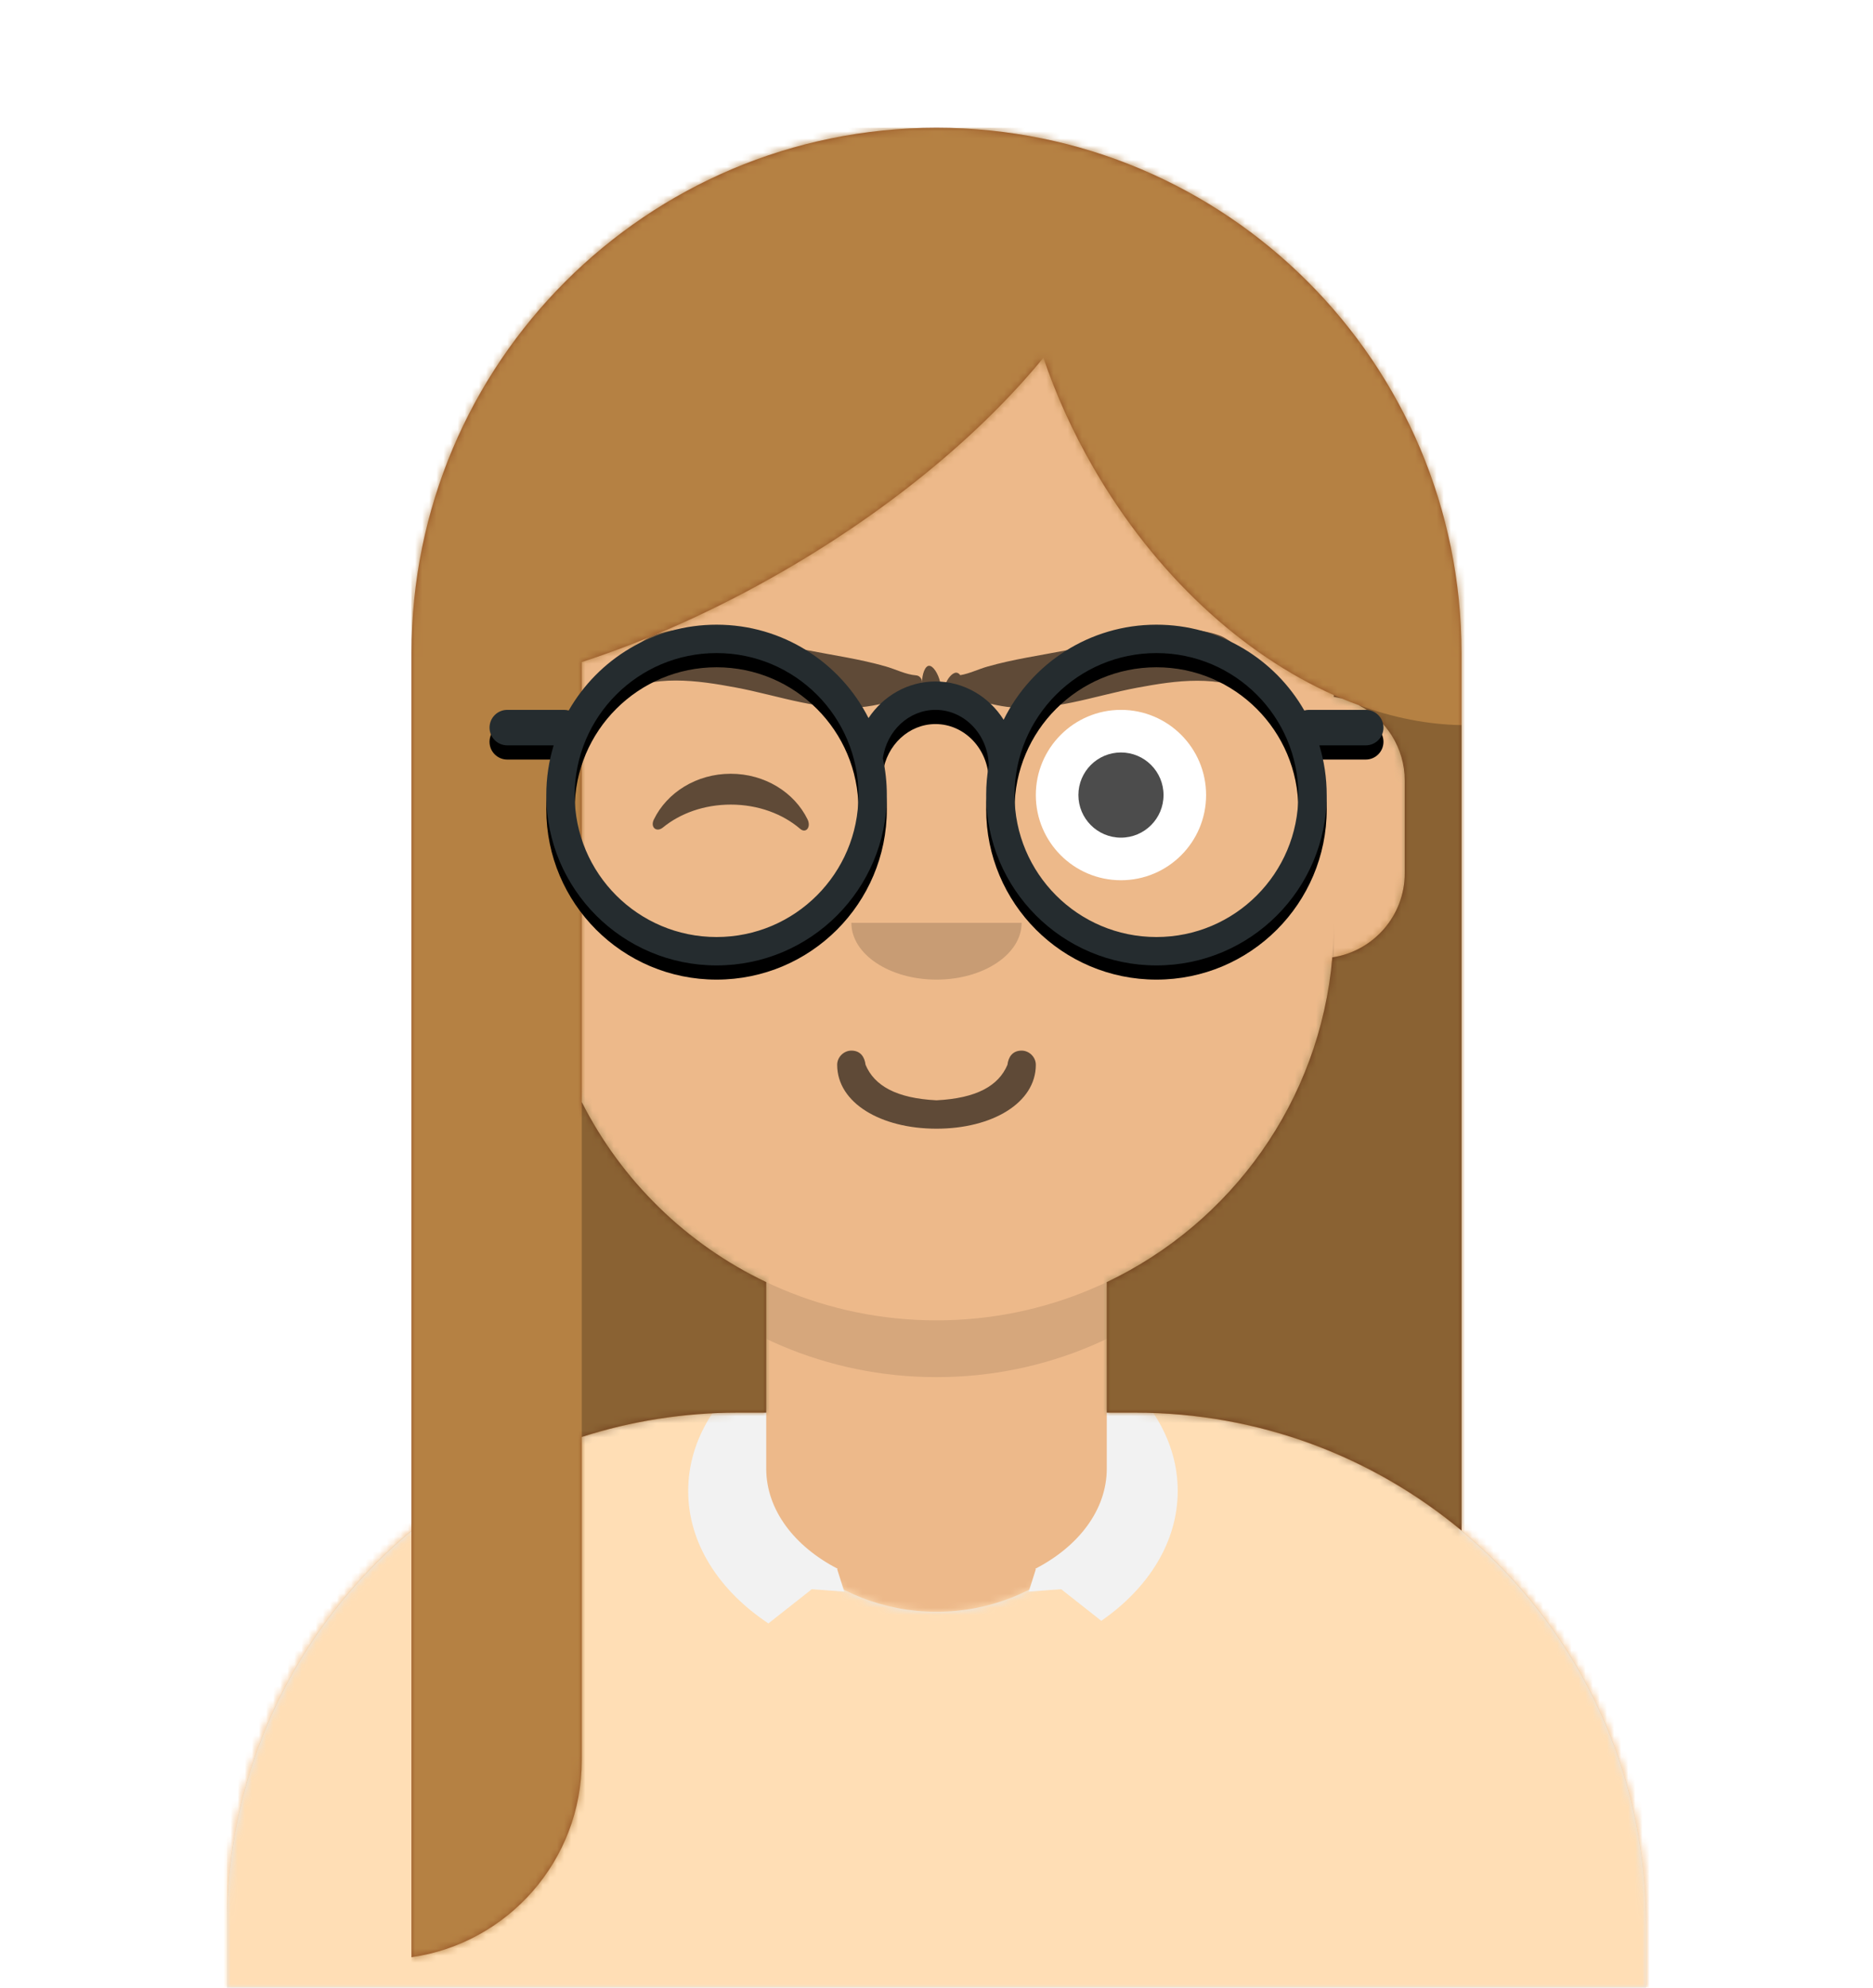
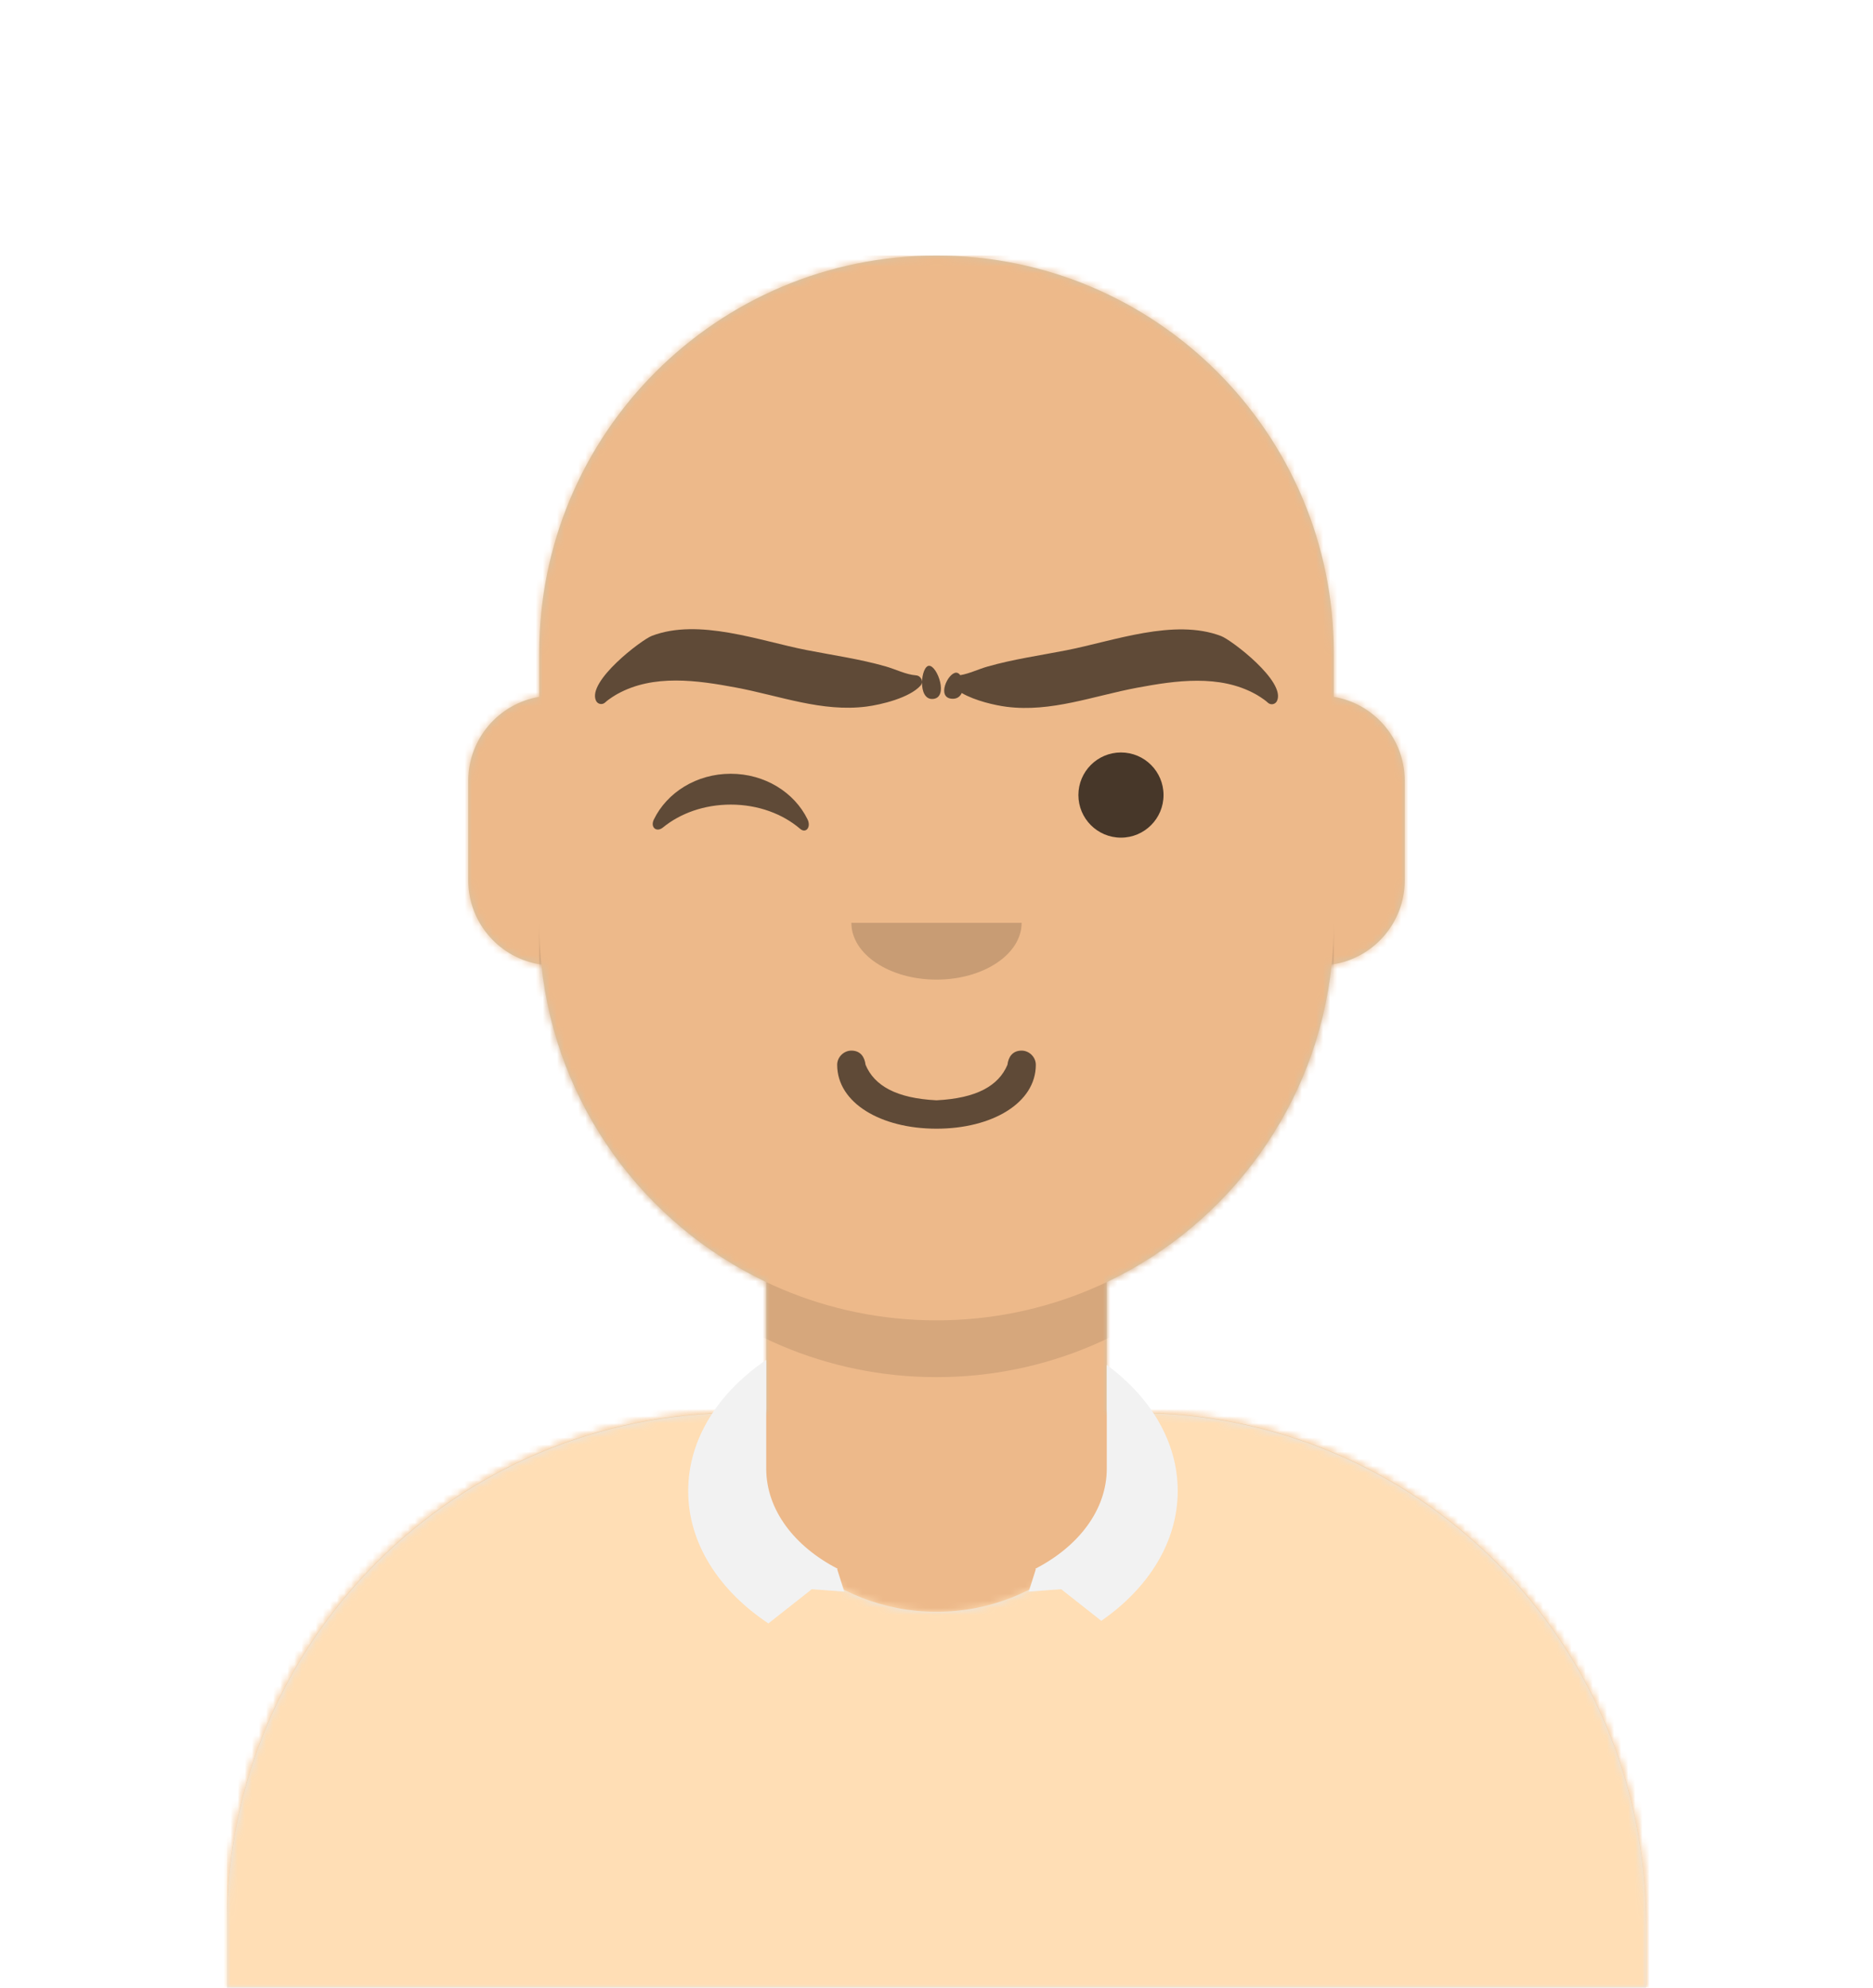
<svg xmlns="http://www.w3.org/2000/svg" xmlns:xlink="http://www.w3.org/1999/xlink" width="264px" height="280px" viewBox="0 0 264 280" version="1.1">
  <desc>Created with getavataaars.com</desc>
  <defs>
    <circle id="react-path-16970947" cx="120" cy="120" r="120" />
    <path d="M12,160 C12,226.274 65.726,280 132,280 C198.274,280 252,226.274 252,160 L264,160 L264,-1.42108547e-14 L-3.19744231e-14,-1.42108547e-14 L-3.19744231e-14,160 L12,160 Z" id="react-path-16970948" />
    <path d="M124,144.611 L124,163 L128,163 L128,163 C167.765,163 200,195.235 200,235 L200,244 L0,244 L0,235 C-4.86974701e-15,195.235 32.235,163 72,163 L72,163 L76,163 L76,144.611 C58.763,136.422 46.372,119.687 44.305,99.881 C38.48,99.058 34,94.052 34,88 L34,74 C34,68.054 38.325,63.118 44,62.166 L44,56 L44,56 C44,25.072 69.072,5.68137151e-15 100,0 L100,0 L100,0 C130.928,-5.68137151e-15 156,25.072 156,56 L156,62.166 C161.675,63.118 166,68.054 166,74 L166,88 C166,94.052 161.52,99.058 155.695,99.881 C153.628,119.687 141.237,136.422 124,144.611 Z" id="react-path-16970949" />
  </defs>
  <g id="Avataaar" stroke="none" stroke-width="1" fill="none" fill-rule="evenodd">
    <g transform="translate(-825, -1100)" id="Avataaar/Circle">
      <g transform="translate(825, 1100)">
        <g id="Mask" />
        <g id="Avataaar" stroke-width="1" fill-rule="evenodd" mask="url(#react-mask-16970951)">
          <g id="Body" transform="translate(32, 36)">
            <mask id="react-mask-16970952" fill="white">
              <use xlink:href="#react-path-16970949" />
            </mask>
            <use fill="#D0C6AC" xlink:href="#react-path-16970949" />
            <g id="Skin/👶🏽-03-Brown" mask="url(#react-mask-16970952)" fill="#EDB98A">
              <g transform="translate(0, 0)" id="Color">
                <rect x="0" y="0" width="264" height="280" />
              </g>
            </g>
            <path d="M156,79 L156,102 C156,132.928 130.928,158 100,158 C69.072,158 44,132.928 44,102 L44,79 L44,94 C44,124.928 69.072,150 100,150 C130.928,150 156,124.928 156,94 L156,79 Z" id="Neck-Shadow" fill-opacity="0.1" fill="#000000" mask="url(#react-mask-16970952)" />
          </g>
          <g id="Clothing/Collar-+-Sweater" transform="translate(0, 170)">
            <defs>
              <path d="M105.192,29.052 L104,29.052 L104,29.052 C64.235,29.052 32,61.287 32,101.052 L32,110 L232,110 L232,101.052 C232,61.287 199.765,29.052 160,29.052 L160,29.052 L158.808,29.052 C158.935,30.035 159,31.036 159,32.052 C159,45.859 146.912,57.052 132,57.052 C117.088,57.052 105,45.859 105,32.052 C105,31.036 105.065,30.035 105.192,29.052 Z" id="react-path-16970953" />
            </defs>
            <mask id="react-mask-16970954" fill="white">
              <use xlink:href="#react-path-16970953" />
            </mask>
            <use id="Clothes" fill="#E6E6E6" fill-rule="evenodd" xlink:href="#react-path-16970953" />
            <g id="Color/Palette/Gray-01" mask="url(#react-mask-16970954)" fill-rule="evenodd" fill="#FFDEB5">
              <rect id="🖍Color" x="0" y="0" width="264" height="110" />
            </g>
            <path d="M156,22.279 C162.182,26.835 166,33.106 166,40.028 C166,47.233 161.863,53.733 155.229,58.327 L149.579,53.876 L145,54.208 L146,51.057 L145.922,50.996 C152.022,47.853 156,42.7 156,36.877 L156,22.279 Z M108,21.571 C101.233,26.174 97,32.74 97,40.028 C97,47.426 101.362,54.08 108.308,58.692 L114.421,53.876 L119,54.208 L118,51.057 L118.078,50.996 C111.978,47.853 108,42.7 108,36.877 L108,21.571 Z" id="Collar" fill="#F2F2F2" fill-rule="evenodd" />
          </g>
          <g id="Face" transform="translate(76, 82)" fill="#000000">
            <g id="Mouth/Twinkle" transform="translate(2, 52)" fill-opacity="0.6" fill-rule="nonzero" fill="#000000">
              <path d="M40,16 C40,21.372 46.158,25 54,25 C61.842,25 68,21.372 68,16 C68,14.895 67.05,14 66,14 C64.707,14 64.13,14.905 64,16 C62.758,18.938 59.683,20.716 54,21 C48.317,20.716 45.242,18.938 44,16 C43.87,14.905 43.293,14 42,14 C40.95,14 40,14.895 40,16 Z" id="Mouth" />
            </g>
            <g id="Nose/Default" transform="translate(28, 40)" fill-opacity="0.16">
              <path d="M16,8 C16,12.418 21.373,16 28,16 L28,16 C34.627,16 40,12.418 40,8" id="Nose" />
            </g>
            <g id="Eyes/Wink-Wacky-😜" transform="translate(0, 8)">
-               <circle id="Cornea?-I-don't-know" fill="#FFFFFF" cx="82" cy="22" r="12" />
              <circle id="Eye" fill-opacity="0.7" fill="#000000" cx="82" cy="22" r="6" />
              <path d="M16.16,25.447 C18.007,21.649 22.164,19 26.998,19 C31.814,19 35.959,21.63 37.815,25.407 C38.367,26.529 37.582,27.447 36.791,26.767 C34.34,24.66 30.859,23.344 26.998,23.344 C23.257,23.344 19.874,24.579 17.438,26.572 C16.547,27.3 15.62,26.558 16.16,25.447 Z" id="Winky-Doodle" fill-opacity="0.6" fill="#000000" />
            </g>
            <g id="Eyebrow/Natural/Unibrow-Natural" fill-opacity="0.6">
              <path d="M57.001,12 C57,11.996 57,11.996 57.001,12 M59.46,14.892 C61.312,16.059 64.113,16.789 65.703,17.051 C71.949,18.077 78.015,15.946 84.172,15.015 C89.636,14.19 95.856,13.497 100.86,16.508 C100.988,16.584 101.998,17.215 102.525,17.751 C102.91,18.144 103.563,18.062 103.823,17.572 C105.242,14.894 97.724,8.76 96.281,8.15 C89.747,5.392 81.09,8.324 74.428,9.389 C70.689,9.987 66.928,10.38 63.241,11.291 C61.919,11.617 60.628,12.207 59.338,12.372 C59.185,12.143 58.989,12 58.763,12 C57.592,12 55.845,15.457 58.075,15.655 C58.773,15.716 59.216,15.382 59.46,14.892 Z" id="Kahlo" transform="translate(80.5, 12.5) rotate(-2) translate(-80.5, -12.5) " />
              <path d="M54.999,12 C55,11.996 55,11.996 54.999,12 M15.719,8.15 C22.253,5.392 30.91,8.324 37.572,9.389 C41.311,9.987 45.072,10.38 48.759,11.291 C50.242,11.657 51.685,12.354 53.131,12.413 C53.833,12.441 54.267,13.276 53.815,13.824 C52.332,15.618 48.327,16.717 46.297,17.051 C40.051,18.077 33.985,15.946 27.828,15.015 C22.364,14.19 16.144,13.497 11.14,16.508 C11.012,16.584 10.002,17.215 9.475,17.751 C9.09,18.144 8.437,18.062 8.177,17.572 C6.758,14.894 14.276,8.76 15.719,8.15 Z M54.934,11 C56.105,11 57.852,15.402 55.622,15.653 C53.392,15.904 53.763,11 54.934,11 Z" id="Frida" transform="translate(32.349, 12.5) rotate(2) translate(-32.349, -12.5) " />
            </g>
          </g>
          <g id="Top" stroke-width="1" fill-rule="evenodd">
            <defs>
-               <rect id="react-path-16970957" x="0" y="0" width="264" height="280" />
-               <path d="M133.506,81.335 C137.364,83.331 140,87.357 140,92 L140,105 C140,111.019 135.569,116.002 129.791,116.867 C128.048,137.115 115.531,154.283 98,162.611 L98,162.611 L98,181 L102,181 C119.491,181 135.525,187.237 148,197.608 L148,74 C148,53.565 139.717,35.065 126.326,21.674 C112.935,8.283 94.435,-3.55271368e-15 74,0 C33.131,7.10542736e-15 -7.10542736e-15,33.131 0,74 L0,257.716 C13.569,255.776 24,244.106 24,230 L24,184.423 C30.935,182.2 38.327,181 46,181 L50,181 L50,162.611 C38.773,157.277 29.602,148.318 24,137.246 L24,75.266 C33.147,72.291 42.778,68.017 52.342,62.495 C67.745,53.602 80.431,42.941 89.066,32.397 C90.831,37.595 93.175,42.801 96.11,47.885 C104.878,63.071 117.224,74.234 130,79.917 L130,80.166 C130.4,80.233 130.794,80.32 131.18,80.426 C131.955,80.749 132.73,81.052 133.506,81.335 Z" id="react-path-16970958" />
-             </defs>
+               </defs>
            <mask id="react-mask-16970955" fill="white">
              <use xlink:href="#react-path-16970957" />
            </mask>
            <g id="Mask" />
            <g id="Top/Long-Hair/Straight" mask="url(#react-mask-16970955)">
              <g transform="translate(-1, 0)">
                <g id="Hair" stroke-width="1" fill="none" fill-rule="evenodd" transform="translate(59, 18)">
                  <mask id="react-mask-16970956" fill="white">
                    <use xlink:href="#react-path-16970958" />
                  </mask>
                  <use id="Mask-Hair" fill="#944F23" xlink:href="#react-path-16970958" />
                  <g id="Skin/👶🏽-03-Brown" mask="url(#react-mask-16970956)" fill="#B58143">
                    <g transform="translate(0, 0) " id="Color">
                      <rect x="0" y="0" width="264" height="280" />
                    </g>
                  </g>
                </g>
                <path d="M192.506,99.335 C197.375,101.108 202.263,102.072 207,102.148 L207,102.148 L207,92 C207,71.565 198.717,53.065 185.326,39.674 C198.717,53.065 207,71.565 207,92 L207,215.608 C194.525,205.237 178.491,199 161,199 L157,199 L157,180.611 L157,180.611 C174.531,172.283 187.048,155.115 188.791,134.867 C194.569,134.002 199,129.019 199,123 L199,110 C199,105.357 196.364,101.331 192.506,99.335 Z M190.18,98.426 C189.794,98.32 189.4,98.233 189,98.166 L189,97.917 C189.393,98.092 189.786,98.261 190.18,98.426 Z M83,155.246 C88.602,166.318 97.773,175.277 109,180.611 L109,199 L105,199 C97.327,199 89.935,200.2 83,202.423 L83,155.246 Z" id="Shadow" fill-opacity="0.24" fill="#000000" fill-rule="evenodd" />
                <g id="Top/_Resources/Round" fill="none" transform="translate(62, 85)">
                  <defs>
                    <path d="M80.465,16.394 C84.38,8.459 92.553,3 102,3 C110.92,3 118.703,7.866 122.84,15.088 C123.05,15.031 123.272,15 123.5,15 L131.5,15 C132.881,15 134,16.119 134,17.5 C134,18.881 132.881,20 131.5,20 L124.963,20 C125.637,22.215 126,24.565 126,27 C126,40.255 115.255,51 102,51 C88.745,51 78,40.255 78,27 C78,25.578 78.124,24.185 78.361,22.831 C78.276,18.455 74.914,15 70.862,15 C67.126,15 63.975,17.94 63.442,21.83 C63.807,23.495 64,25.225 64,27 C64,40.255 53.255,51 40,51 C26.745,51 16,40.255 16,27 C16,24.565 16.363,22.215 17.037,20 L10.5,20 C9.119,20 8,18.881 8,17.5 C8,16.119 9.119,15 10.5,15 L10.5,15 L18.5,15 C18.728,15 18.95,15.031 19.16,15.088 C23.297,7.866 31.08,3 40,3 C49.352,3 57.455,8.349 61.416,16.155 C63.493,13.039 66.949,11 70.862,11 C74.875,11 78.407,13.144 80.465,16.394 Z M40,47 C51.046,47 60,38.046 60,27 C60,15.954 51.046,7 40,7 C28.954,7 20,15.954 20,27 C20,38.046 28.954,47 40,47 Z M102,47 C113.046,47 122,38.046 122,27 C122,15.954 113.046,7 102,7 C90.954,7 82,15.954 82,27 C82,38.046 90.954,47 102,47 Z" id="react-path-16970959" />
                    <filter x="-0.8%" y="-2.1%" width="101.6%" height="108.3%" filterUnits="objectBoundingBox" id="react-filter-16970960">
                      <feOffset dx="0" dy="2" in="SourceAlpha" result="shadowOffsetOuter1" />
                      <feColorMatrix values="0 0 0 0 0   0 0 0 0 0   0 0 0 0 0  0 0 0 0.1 0" type="matrix" in="shadowOffsetOuter1" />
                    </filter>
                  </defs>
                  <g id="Lennon-Glasses">
                    <use fill="black" fill-opacity="1" filter="url(#react-filter-16970960)" xlink:href="#react-path-16970959" />
                    <use fill="#252C2F" fill-rule="evenodd" xlink:href="#react-path-16970959" />
                  </g>
                </g>
              </g>
            </g>
          </g>
        </g>
      </g>
    </g>
  </g>
</svg>